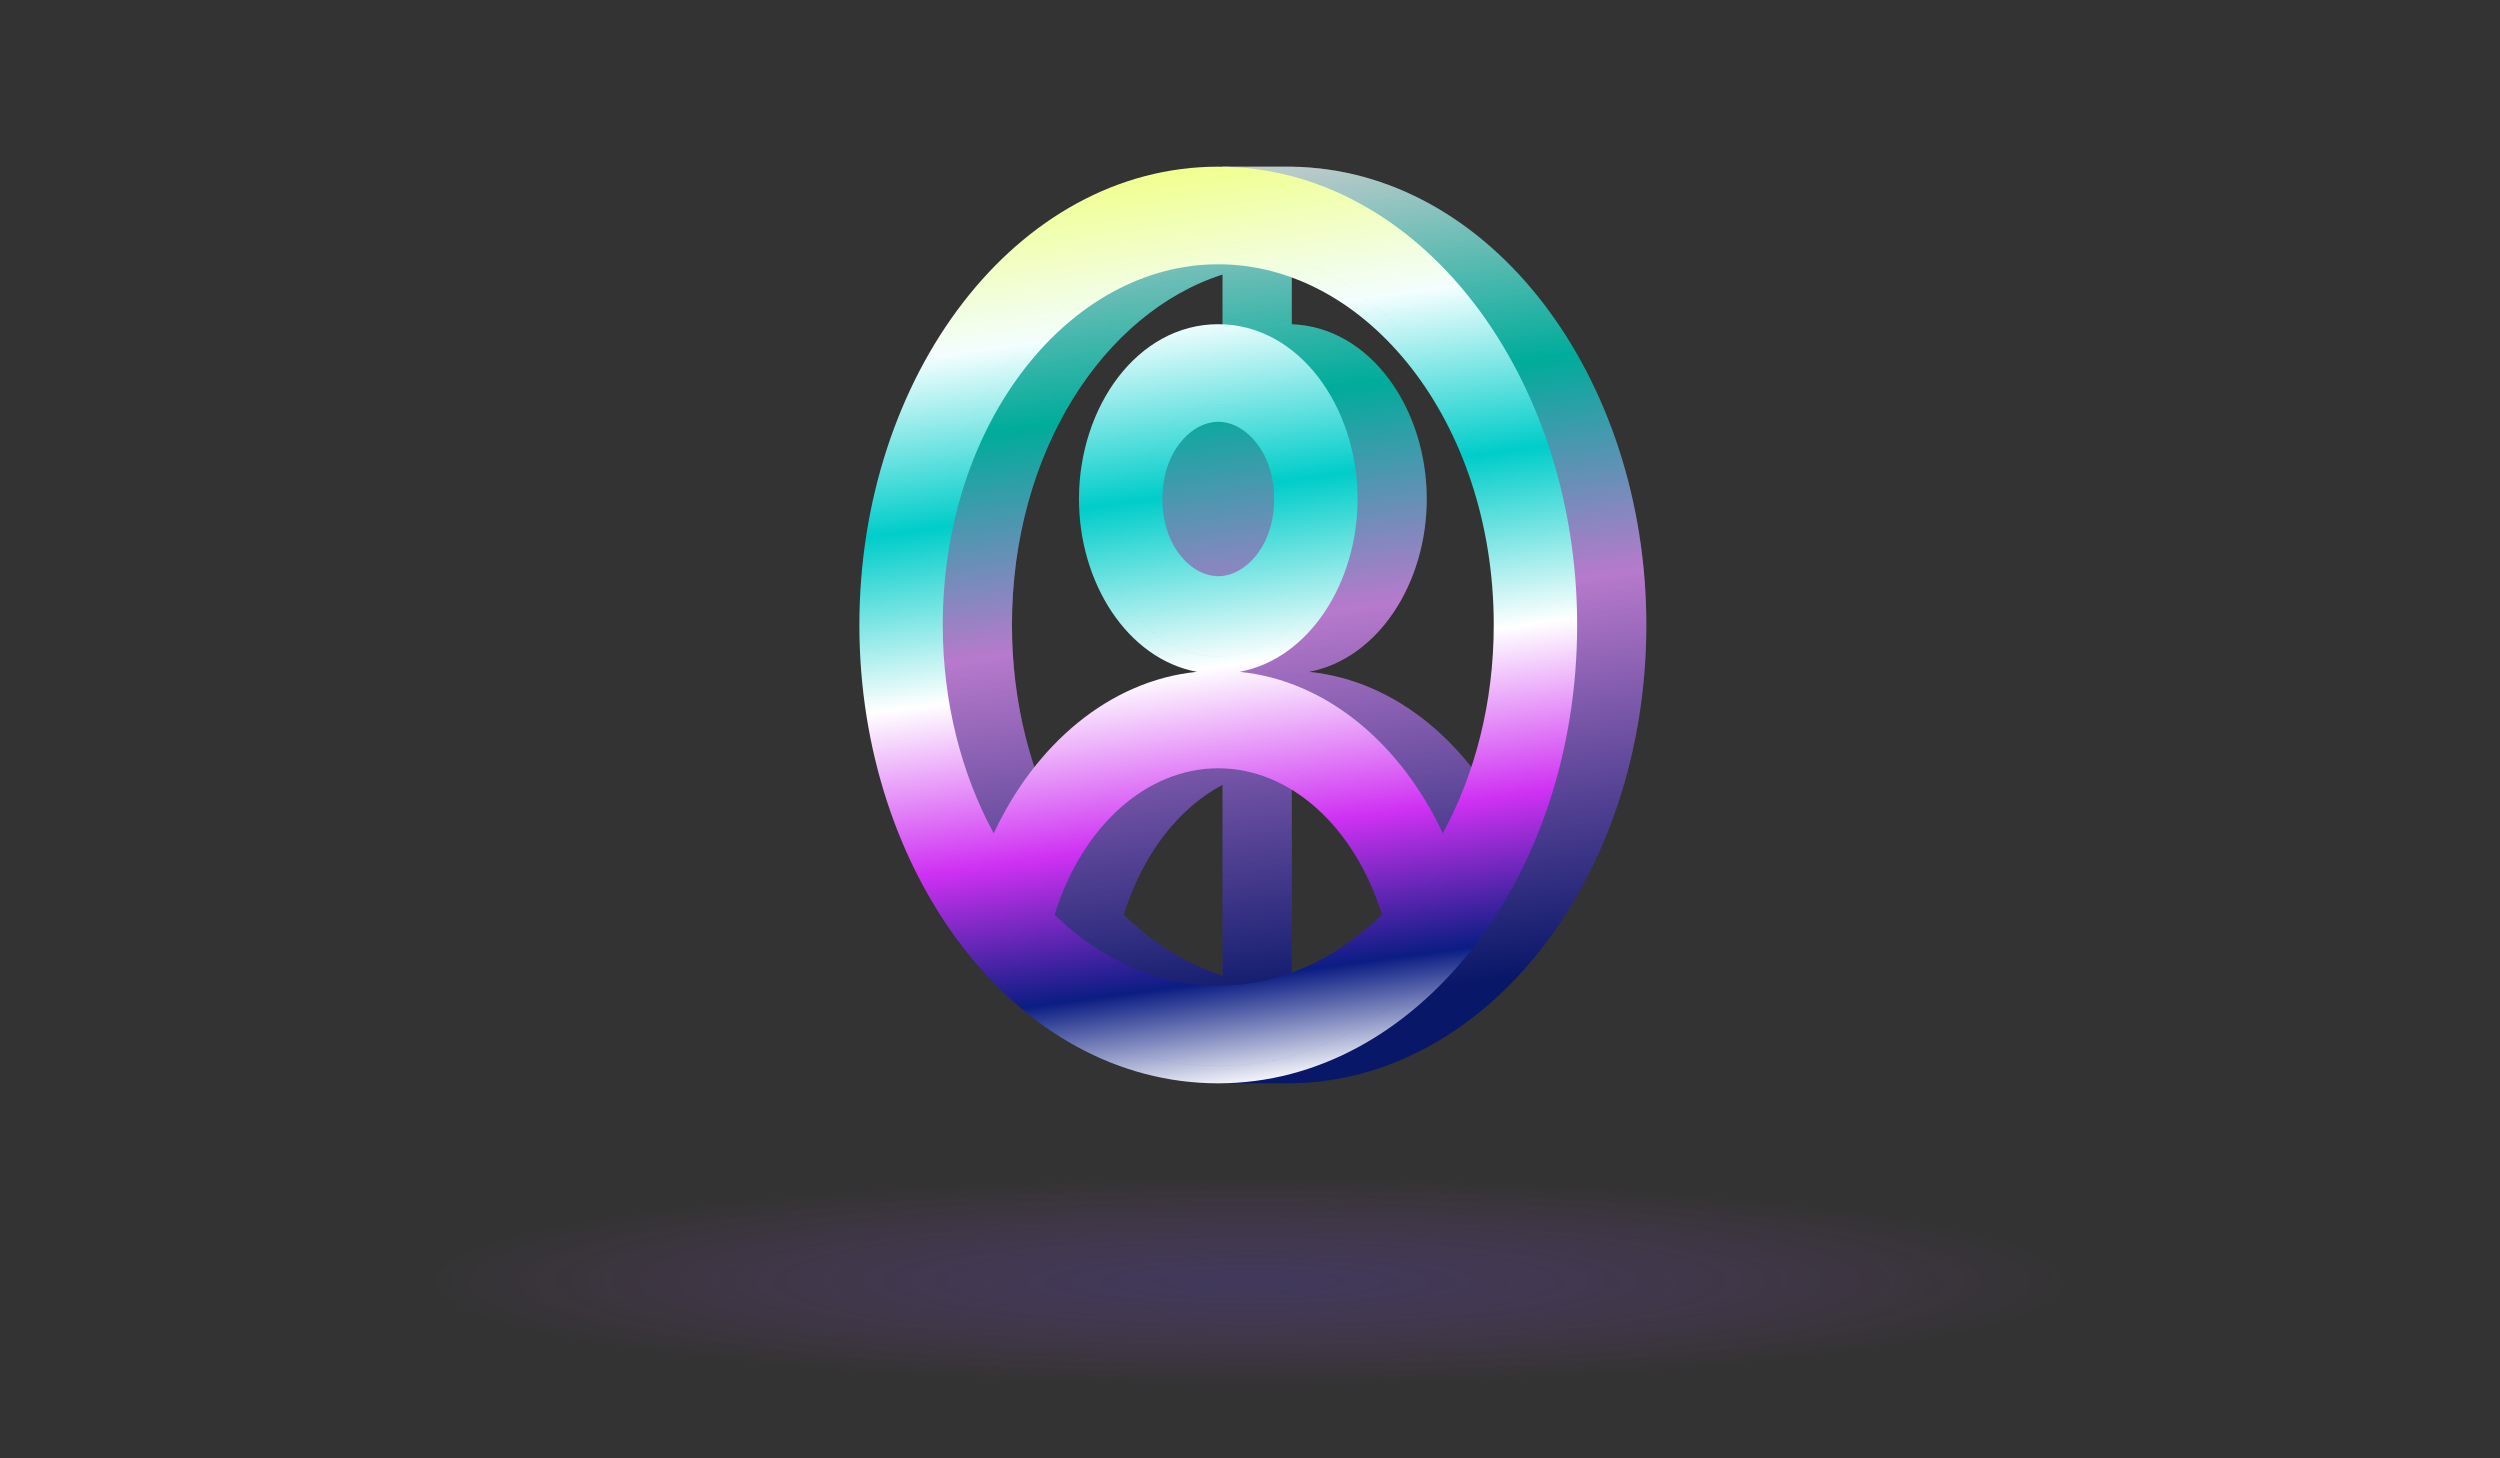
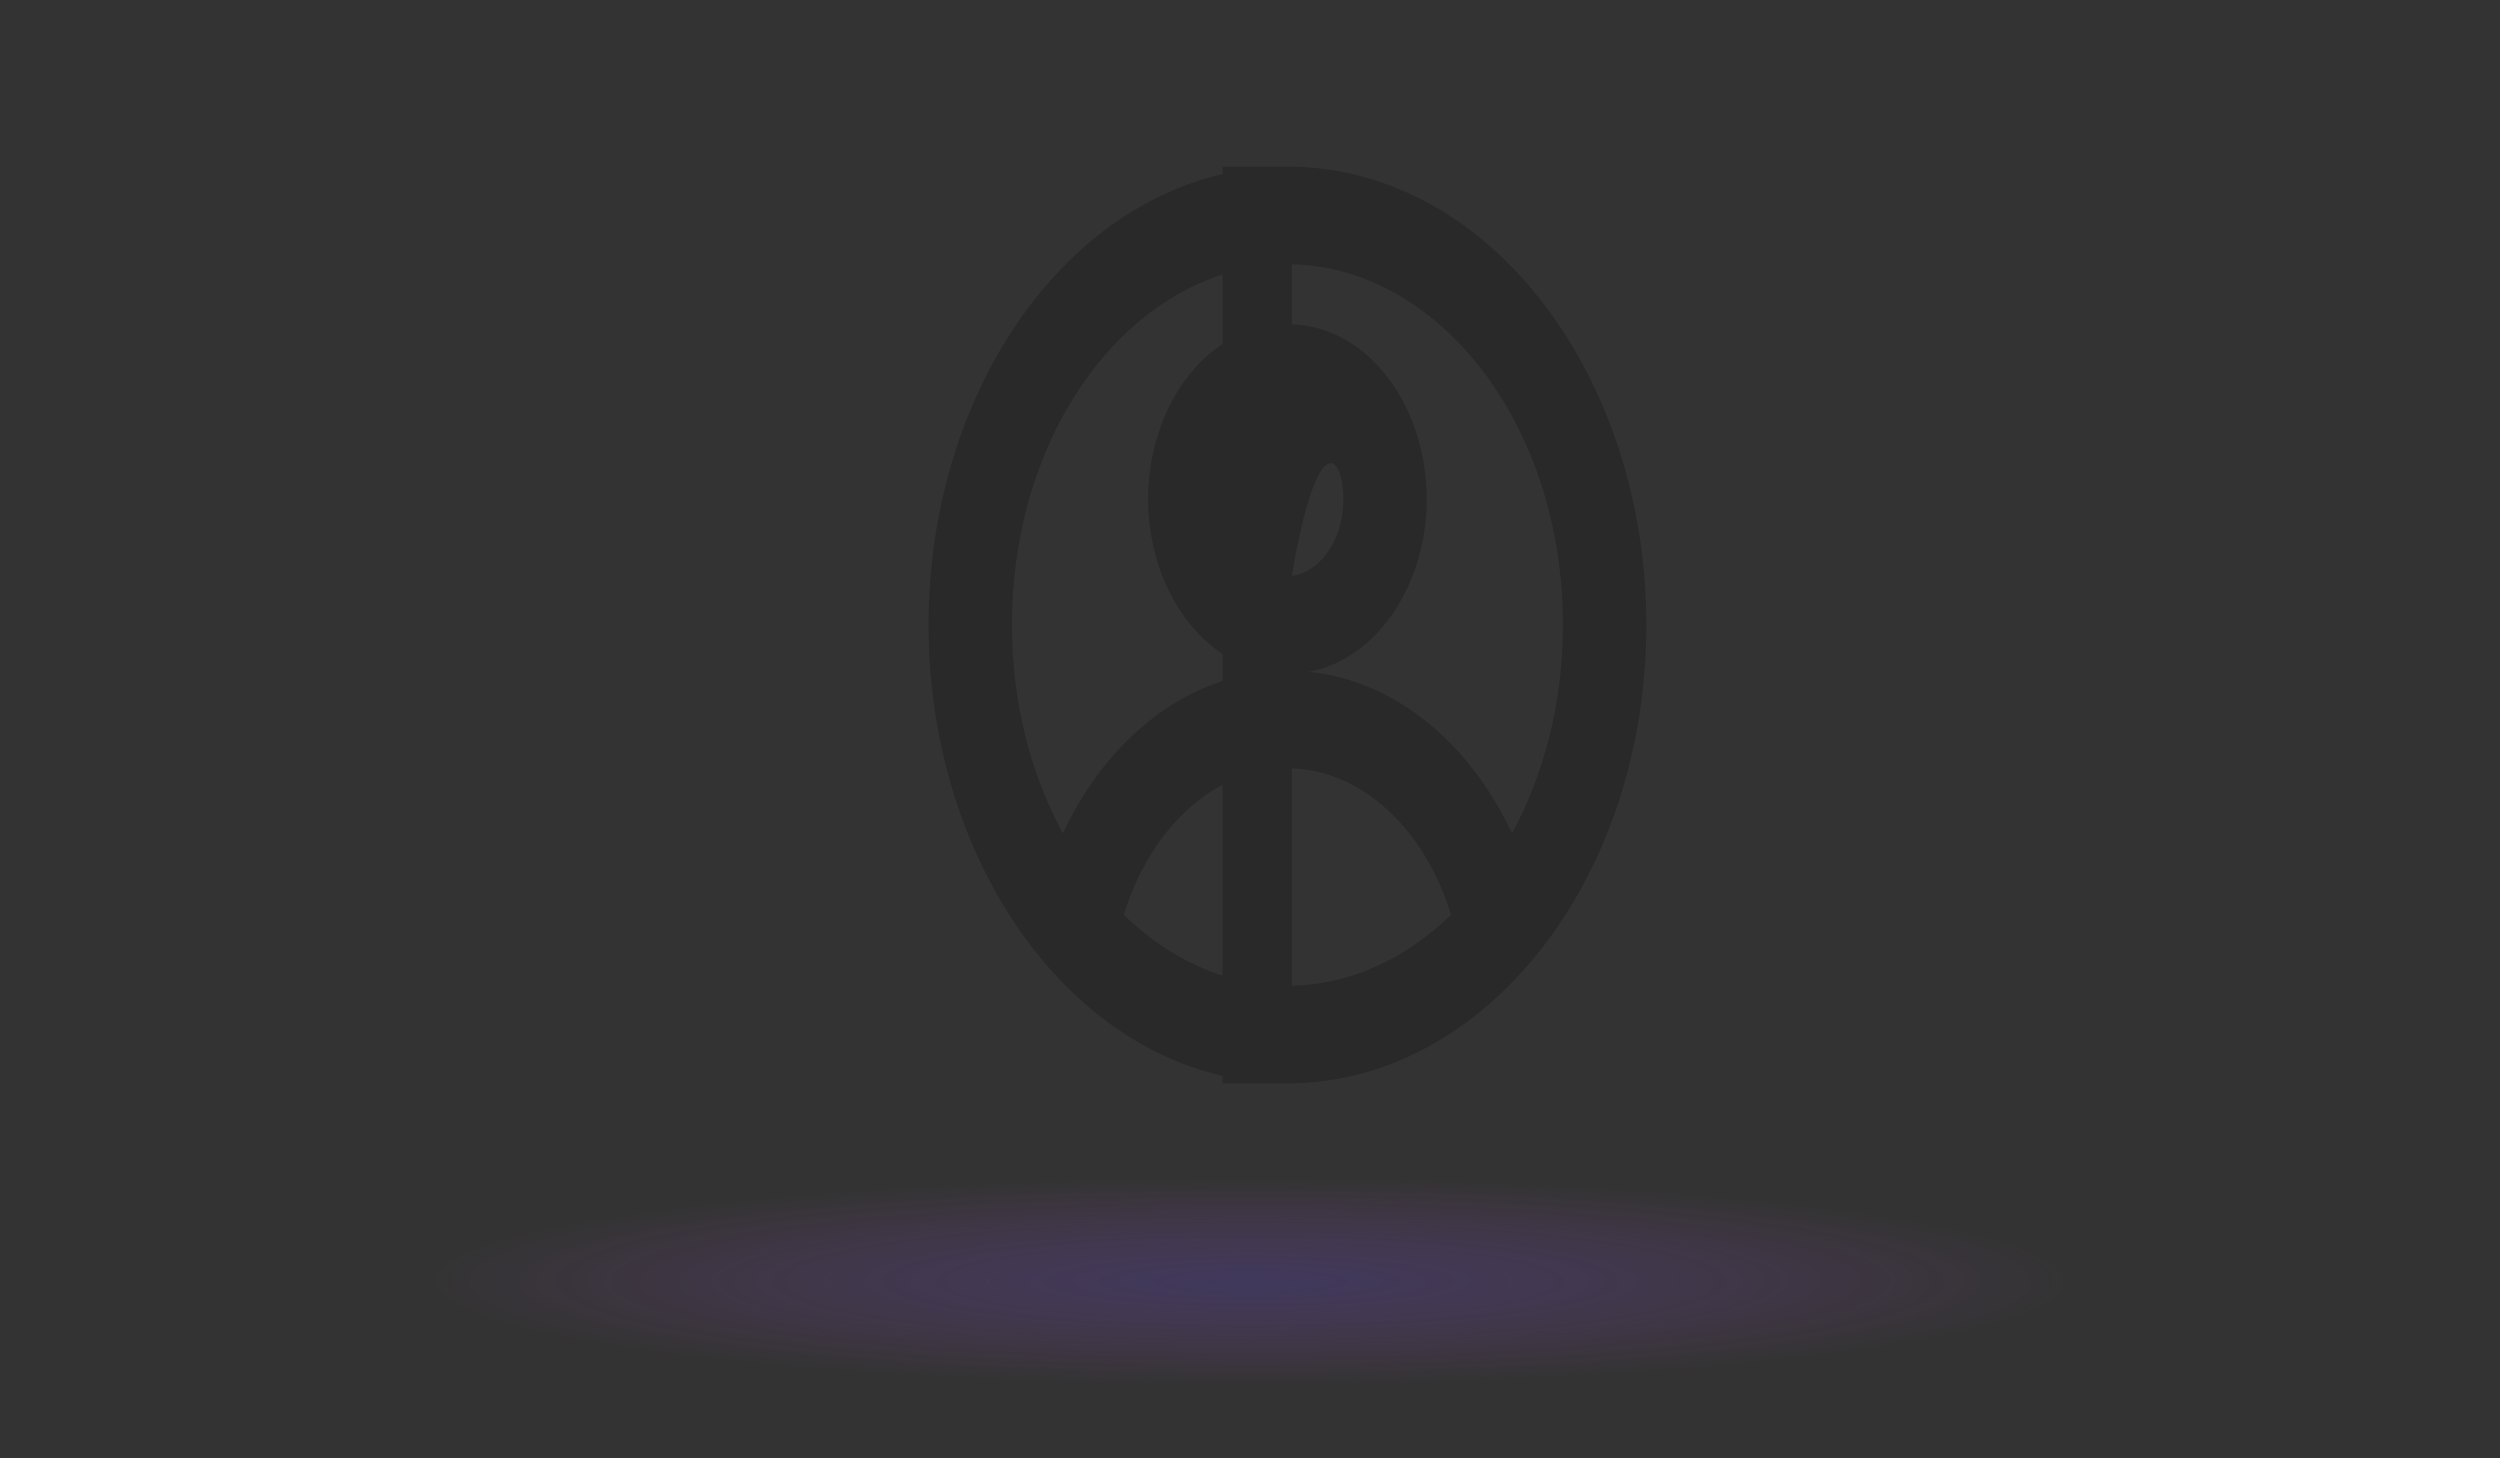
<svg xmlns="http://www.w3.org/2000/svg" width="240" height="140" viewBox="0 0 240 140" fill="none">
  <rect x="0" y="0" width="240" height="140" fill="#333333" stroke="none" />
  <g id="Frame">
    <g id="Group 89">
      <g id="Group 87">
        <g id="Union">
-           <path fill-rule="evenodd" clip-rule="evenodd" d="M147.847 91.245L147.847 91.245C141.775 98.933 133.391 103.856 124.01 103.997V104H123.594H117.368V103.292C101.068 99.53 89.142 81.253 89.142 59.998C89.142 38.744 101.068 20.469 117.368 16.708V16H123.594H124.01V16.003C143.206 16.288 158.047 36.289 158.047 59.998C158.047 72.184 154.166 83.244 147.847 91.245ZM117.368 24.604C104.841 28.262 95.487 42.721 95.487 60C95.487 60.234 95.488 60.467 95.492 60.7C95.488 60.468 95.487 60.235 95.487 60.002C95.487 42.723 104.841 28.263 117.368 24.605V24.604ZM124.01 23.716V23.714C138.653 23.988 150.587 38.721 151.628 57.35C150.586 38.722 138.652 23.989 124.01 23.716ZM117.368 26.352C105.974 29.991 97.147 43.385 97.147 60.002C97.147 67.48 98.973 74.365 102.039 79.999C105.341 72.936 110.782 67.507 117.368 65.374V62.788C113.009 59.916 110.222 54.137 110.222 47.905C110.222 41.67 113.009 35.892 117.368 33.021V26.352ZM124.01 31.131V25.376C138.067 25.666 150.042 40.648 150.042 60.002C150.042 67.48 148.216 74.367 145.151 80C141.174 71.495 134.095 65.36 125.654 64.495C132.324 63.236 136.966 55.947 136.966 47.905C136.966 39.213 131.548 31.409 124.01 31.131ZM117.368 43.692C116.857 44.95 116.567 46.382 116.567 47.9C116.567 48.02 116.569 48.14 116.573 48.259C116.569 48.141 116.567 48.022 116.567 47.902C116.567 46.383 116.857 44.952 117.368 43.694V43.692ZM124.01 38.848V38.846C127.558 39.113 130.398 42.778 130.609 47.355C130.398 42.779 127.557 39.115 124.01 38.848ZM124.01 55.289V40.517C126.476 40.806 128.961 43.632 128.961 47.902C128.961 52.175 126.476 55.001 124.01 55.289ZM117.368 60.712C114.198 58.139 112.052 53.659 111.892 48.519C112.051 53.659 114.198 58.14 117.368 60.714V60.712ZM124.01 63.016V63.014C130.284 62.732 135.306 56.073 135.306 47.903C135.306 47.81 135.305 47.716 135.304 47.623C135.305 47.717 135.306 47.811 135.306 47.905C135.306 56.075 130.285 62.734 124.01 63.016ZM117.368 73.478C112.064 75.924 107.89 81.407 106.013 88.291L106.013 88.291C107.891 81.408 112.065 75.925 117.368 73.48V73.478ZM124.01 72.101V72.099C131.989 72.325 138.655 79.045 141.176 88.291L141.175 88.291C138.654 79.046 131.989 72.327 124.01 72.101ZM124.01 73.762C130.744 73.981 136.739 79.518 139.308 87.815C134.972 92.03 129.685 94.511 124.01 94.627V73.762ZM117.368 75.338V93.657C113.908 92.554 110.694 90.549 107.881 87.815C109.676 82.017 113.144 77.567 117.368 75.338ZM117.368 101.576C102.876 97.979 91.777 82.063 90.863 62.6C91.777 82.064 102.876 97.98 117.368 101.577V101.576ZM124.01 102.335C132.783 102.193 140.719 97.589 146.544 90.214C152.613 82.53 156.387 71.839 156.387 59.997C156.387 59.906 156.387 59.815 156.386 59.725C156.387 59.816 156.387 59.907 156.387 59.998C156.387 71.841 152.613 82.531 146.544 90.216C140.719 97.591 132.783 102.195 124.01 102.336V102.335Z" fill="url(#paint0_linear_3926_20774)" />
-           <path fill-rule="evenodd" clip-rule="evenodd" d="M147.847 91.245L147.847 91.245C141.775 98.933 133.391 103.856 124.01 103.997V104H123.594H117.368V103.292C101.068 99.53 89.142 81.253 89.142 59.998C89.142 38.744 101.068 20.469 117.368 16.708V16H123.594H124.01V16.003C143.206 16.288 158.047 36.289 158.047 59.998C158.047 72.184 154.166 83.244 147.847 91.245ZM117.368 24.604C104.841 28.262 95.487 42.721 95.487 60C95.487 60.234 95.488 60.467 95.492 60.7C95.488 60.468 95.487 60.235 95.487 60.002C95.487 42.723 104.841 28.263 117.368 24.605V24.604ZM124.01 23.716V23.714C138.653 23.988 150.587 38.721 151.628 57.35C150.586 38.722 138.652 23.989 124.01 23.716ZM117.368 26.352C105.974 29.991 97.147 43.385 97.147 60.002C97.147 67.48 98.973 74.365 102.039 79.999C105.341 72.936 110.782 67.507 117.368 65.374V62.788C113.009 59.916 110.222 54.137 110.222 47.905C110.222 41.67 113.009 35.892 117.368 33.021V26.352ZM124.01 31.131V25.376C138.067 25.666 150.042 40.648 150.042 60.002C150.042 67.48 148.216 74.367 145.151 80C141.174 71.495 134.095 65.36 125.654 64.495C132.324 63.236 136.966 55.947 136.966 47.905C136.966 39.213 131.548 31.409 124.01 31.131ZM117.368 43.692C116.857 44.95 116.567 46.382 116.567 47.9C116.567 48.02 116.569 48.14 116.573 48.259C116.569 48.141 116.567 48.022 116.567 47.902C116.567 46.383 116.857 44.952 117.368 43.694V43.692ZM124.01 38.848V38.846C127.558 39.113 130.398 42.778 130.609 47.355C130.398 42.779 127.557 39.115 124.01 38.848ZM124.01 55.289V40.517C126.476 40.806 128.961 43.632 128.961 47.902C128.961 52.175 126.476 55.001 124.01 55.289ZM117.368 60.712C114.198 58.139 112.052 53.659 111.892 48.519C112.051 53.659 114.198 58.14 117.368 60.714V60.712ZM124.01 63.016V63.014C130.284 62.732 135.306 56.073 135.306 47.903C135.306 47.81 135.305 47.716 135.304 47.623C135.305 47.717 135.306 47.811 135.306 47.905C135.306 56.075 130.285 62.734 124.01 63.016ZM117.368 73.478C112.064 75.924 107.89 81.407 106.013 88.291L106.013 88.291C107.891 81.408 112.065 75.925 117.368 73.48V73.478ZM124.01 72.101V72.099C131.989 72.325 138.655 79.045 141.176 88.291L141.175 88.291C138.654 79.046 131.989 72.327 124.01 72.101ZM124.01 73.762C130.744 73.981 136.739 79.518 139.308 87.815C134.972 92.03 129.685 94.511 124.01 94.627V73.762ZM117.368 75.338V93.657C113.908 92.554 110.694 90.549 107.881 87.815C109.676 82.017 113.144 77.567 117.368 75.338ZM117.368 101.576C102.876 97.979 91.777 82.063 90.863 62.6C91.777 82.064 102.876 97.98 117.368 101.577V101.576ZM124.01 102.335C132.783 102.193 140.719 97.589 146.544 90.214C152.613 82.53 156.387 71.839 156.387 59.997C156.387 59.906 156.387 59.815 156.386 59.725C156.387 59.816 156.387 59.907 156.387 59.998C156.387 71.841 152.613 82.531 146.544 90.216C140.719 97.591 132.783 102.195 124.01 102.336V102.335Z" fill="black" fill-opacity="0.2" />
+           <path fill-rule="evenodd" clip-rule="evenodd" d="M147.847 91.245L147.847 91.245C141.775 98.933 133.391 103.856 124.01 103.997V104H123.594H117.368V103.292C101.068 99.53 89.142 81.253 89.142 59.998C89.142 38.744 101.068 20.469 117.368 16.708V16H123.594H124.01V16.003C143.206 16.288 158.047 36.289 158.047 59.998C158.047 72.184 154.166 83.244 147.847 91.245ZM117.368 24.604C104.841 28.262 95.487 42.721 95.487 60C95.487 60.234 95.488 60.467 95.492 60.7C95.488 60.468 95.487 60.235 95.487 60.002C95.487 42.723 104.841 28.263 117.368 24.605V24.604ZM124.01 23.716V23.714C138.653 23.988 150.587 38.721 151.628 57.35C150.586 38.722 138.652 23.989 124.01 23.716ZM117.368 26.352C105.974 29.991 97.147 43.385 97.147 60.002C97.147 67.48 98.973 74.365 102.039 79.999C105.341 72.936 110.782 67.507 117.368 65.374V62.788C113.009 59.916 110.222 54.137 110.222 47.905C110.222 41.67 113.009 35.892 117.368 33.021V26.352ZM124.01 31.131V25.376C138.067 25.666 150.042 40.648 150.042 60.002C150.042 67.48 148.216 74.367 145.151 80C141.174 71.495 134.095 65.36 125.654 64.495C132.324 63.236 136.966 55.947 136.966 47.905C136.966 39.213 131.548 31.409 124.01 31.131ZM117.368 43.692C116.857 44.95 116.567 46.382 116.567 47.9C116.567 48.02 116.569 48.14 116.573 48.259C116.569 48.141 116.567 48.022 116.567 47.902C116.567 46.383 116.857 44.952 117.368 43.694V43.692ZM124.01 38.848V38.846C127.558 39.113 130.398 42.778 130.609 47.355C130.398 42.779 127.557 39.115 124.01 38.848ZM124.01 55.289C126.476 40.806 128.961 43.632 128.961 47.902C128.961 52.175 126.476 55.001 124.01 55.289ZM117.368 60.712C114.198 58.139 112.052 53.659 111.892 48.519C112.051 53.659 114.198 58.14 117.368 60.714V60.712ZM124.01 63.016V63.014C130.284 62.732 135.306 56.073 135.306 47.903C135.306 47.81 135.305 47.716 135.304 47.623C135.305 47.717 135.306 47.811 135.306 47.905C135.306 56.075 130.285 62.734 124.01 63.016ZM117.368 73.478C112.064 75.924 107.89 81.407 106.013 88.291L106.013 88.291C107.891 81.408 112.065 75.925 117.368 73.48V73.478ZM124.01 72.101V72.099C131.989 72.325 138.655 79.045 141.176 88.291L141.175 88.291C138.654 79.046 131.989 72.327 124.01 72.101ZM124.01 73.762C130.744 73.981 136.739 79.518 139.308 87.815C134.972 92.03 129.685 94.511 124.01 94.627V73.762ZM117.368 75.338V93.657C113.908 92.554 110.694 90.549 107.881 87.815C109.676 82.017 113.144 77.567 117.368 75.338ZM117.368 101.576C102.876 97.979 91.777 82.063 90.863 62.6C91.777 82.064 102.876 97.98 117.368 101.577V101.576ZM124.01 102.335C132.783 102.193 140.719 97.589 146.544 90.214C152.613 82.53 156.387 71.839 156.387 59.997C156.387 59.906 156.387 59.815 156.386 59.725C156.387 59.816 156.387 59.907 156.387 59.998C156.387 71.841 152.613 82.531 146.544 90.216C140.719 97.591 132.783 102.195 124.01 102.336V102.335Z" fill="black" fill-opacity="0.2" />
        </g>
-         <path id="Union_2" fill-rule="evenodd" clip-rule="evenodd" d="M141.206 91.245L141.206 91.245C147.525 83.244 151.406 72.184 151.406 59.998C151.406 36.118 136.35 16 116.953 16C97.555 16 82.5 36.118 82.5 59.998C82.5 83.879 97.555 104 116.953 104C126.502 104 135.044 99.046 141.206 91.245ZM116.953 102.34C125.891 102.34 133.986 97.707 139.903 90.216C145.972 82.531 149.745 71.841 149.745 59.998C149.745 59.907 149.745 59.816 149.745 59.725C149.745 59.815 149.745 59.906 149.745 59.997C149.745 71.839 145.972 82.53 139.903 90.214C133.986 97.705 125.891 102.338 116.953 102.338C99.351 102.338 84.988 84.43 84.195 61.956C84.987 84.43 99.35 102.34 116.953 102.34ZM134.534 88.291C134.534 88.291 134.534 88.291 134.534 88.291C131.969 78.885 125.116 72.093 116.953 72.093C108.79 72.093 101.936 78.885 99.371 88.291C99.371 88.291 99.372 88.291 99.372 88.291C101.937 78.887 108.79 72.095 116.953 72.095C125.115 72.095 131.969 78.887 134.534 88.291ZM116.953 94.631C111.121 94.631 105.681 92.132 101.239 87.815C103.86 79.348 110.05 73.755 116.953 73.755C123.855 73.755 130.045 79.348 132.666 87.815C128.225 92.132 122.785 94.631 116.953 94.631ZM90.505 60.002C90.505 40.458 102.717 25.372 116.953 25.372C131.189 25.372 143.4 40.458 143.4 60.002C143.4 67.48 141.574 74.367 138.509 80C134.532 71.495 127.454 65.36 119.013 64.495C125.682 63.236 130.325 55.947 130.325 47.905C130.325 39.055 124.706 31.124 116.953 31.124C109.197 31.124 103.581 39.055 103.581 47.905C103.581 55.947 108.222 63.236 114.893 64.495C106.45 65.36 99.373 71.495 95.397 79.999C92.332 74.365 90.505 67.48 90.505 60.002ZM145.004 57.671C144.074 38.715 131.869 23.71 116.953 23.71C101.43 23.71 88.845 39.959 88.845 60C88.845 60.515 88.853 61.028 88.87 61.539C88.853 61.029 88.845 60.517 88.845 60.002C88.845 39.961 101.43 23.712 116.953 23.712C131.869 23.712 144.073 38.716 145.004 57.671ZM111.586 47.902C111.586 43.392 114.358 40.493 116.953 40.493C119.548 40.493 122.319 43.392 122.319 47.902C122.319 52.416 119.547 55.314 116.953 55.314C114.358 55.314 111.586 52.416 111.586 47.902ZM105.254 48.603C105.536 56.629 110.665 63.026 116.953 63.026C123.42 63.026 128.664 56.255 128.664 47.905C128.664 47.782 128.663 47.66 128.661 47.538C128.663 47.66 128.664 47.781 128.664 47.903C128.664 56.253 123.42 63.024 116.953 63.024C110.665 63.024 105.537 56.628 105.254 48.603ZM116.953 38.833C113.072 38.833 109.926 42.894 109.926 47.902C109.926 48.041 109.928 48.179 109.933 48.317C109.928 48.179 109.926 48.04 109.926 47.9C109.926 42.892 113.072 38.831 116.953 38.831C120.672 38.831 123.715 42.56 123.963 47.277C123.715 42.56 120.671 38.833 116.953 38.833Z" fill="url(#paint1_linear_3926_20774)" />
      </g>
      <ellipse id="Ellipse 17" opacity="0.3" cx="120" cy="123" rx="79.5" ry="10" fill="url(#paint2_radial_3926_20774)" />
    </g>
  </g>
  <defs>
    <linearGradient id="paint0_linear_3926_20774" x1="119.028" y1="16" x2="130.743" y2="103.822" gradientUnits="userSpaceOnUse">
      <stop stop-color="#F3FEFF" />
      <stop offset="0.25" stop-color="#00D7C2" />
      <stop offset="0.49" stop-color="#E598FF" />
      <stop offset="0.91" stop-color="#0B1D83" />
    </linearGradient>
    <linearGradient id="paint1_linear_3926_20774" x1="111.972" y1="13.509" x2="124.139" y2="103.815" gradientUnits="userSpaceOnUse">
      <stop offset="0.005" stop-color="#F0FF7C" />
      <stop offset="0.193" stop-color="#F3FEFF" />
      <stop offset="0.372" stop-color="#00CDCA" />
      <stop offset="0.556" stop-color="white" />
      <stop offset="0.732" stop-color="#CF31F3" />
      <stop offset="0.885" stop-color="#0B1D83" />
      <stop offset="1" stop-color="white" />
    </linearGradient>
    <radialGradient id="paint2_radial_3926_20774" cx="0" cy="0" r="1" gradientUnits="userSpaceOnUse" gradientTransform="translate(120 123) scale(79.5 10)">
      <stop stop-color="#5C47BB" />
      <stop offset="1" stop-color="#C156EA" stop-opacity="0" />
    </radialGradient>
  </defs>
</svg>